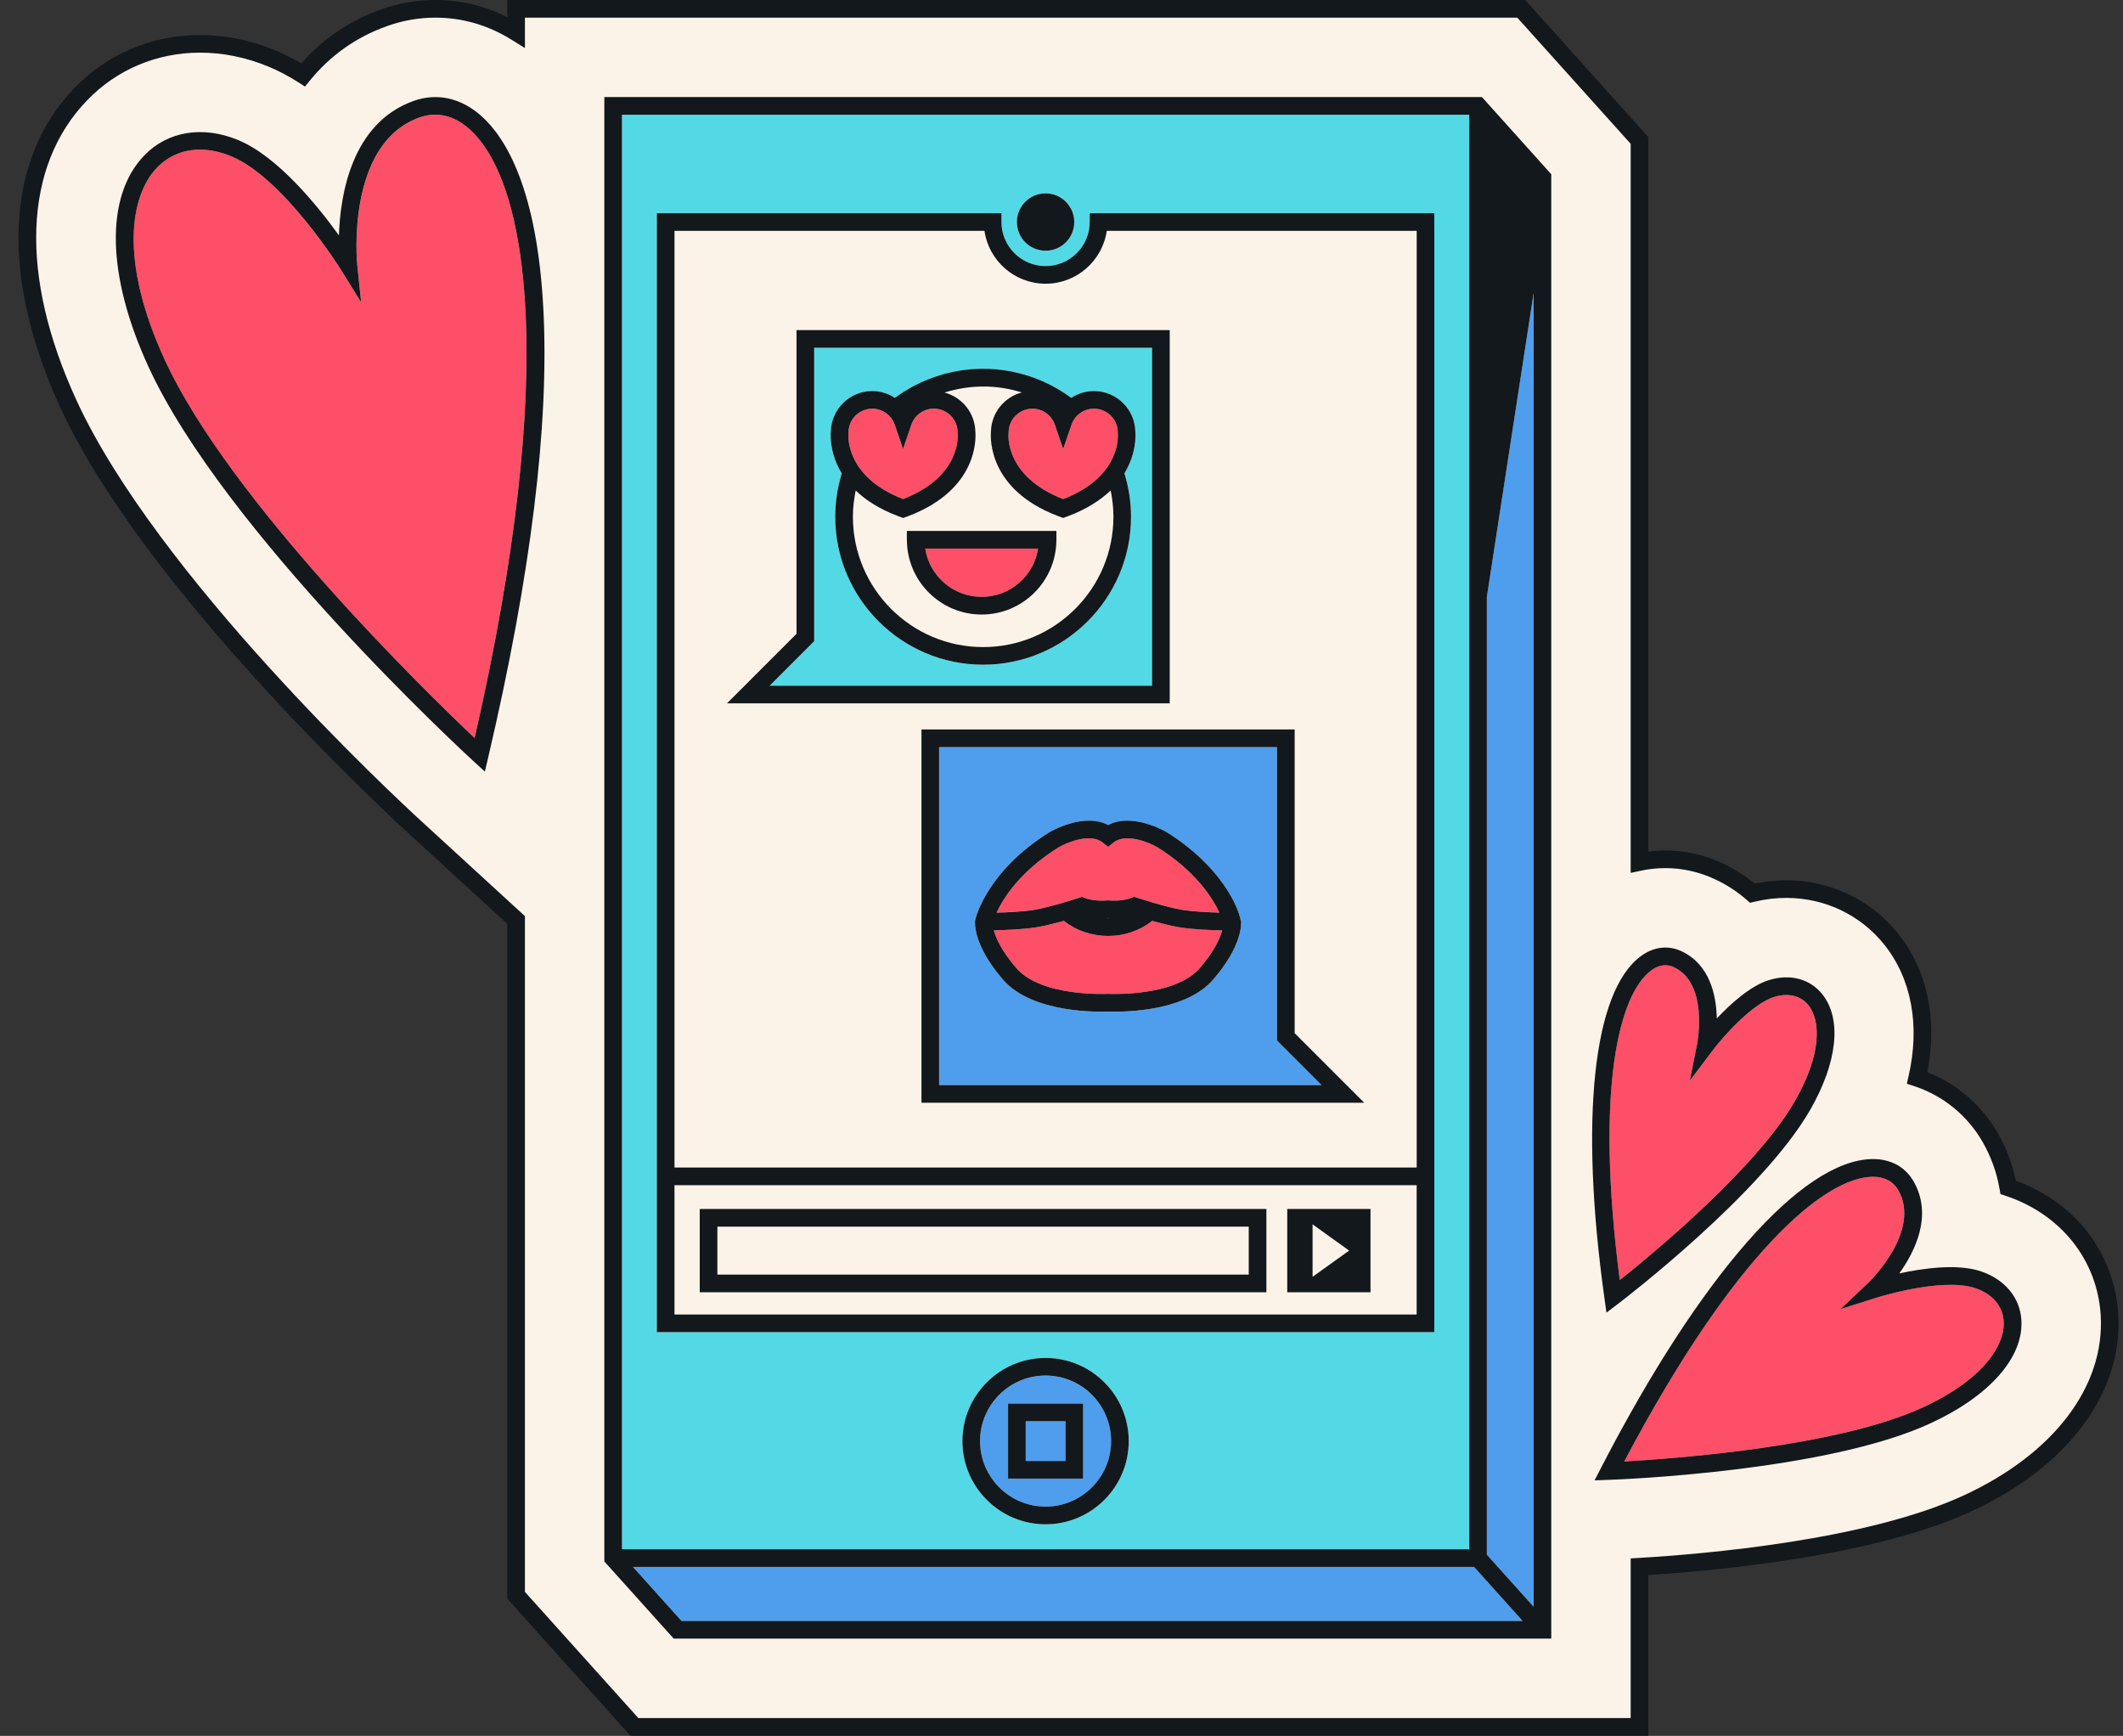
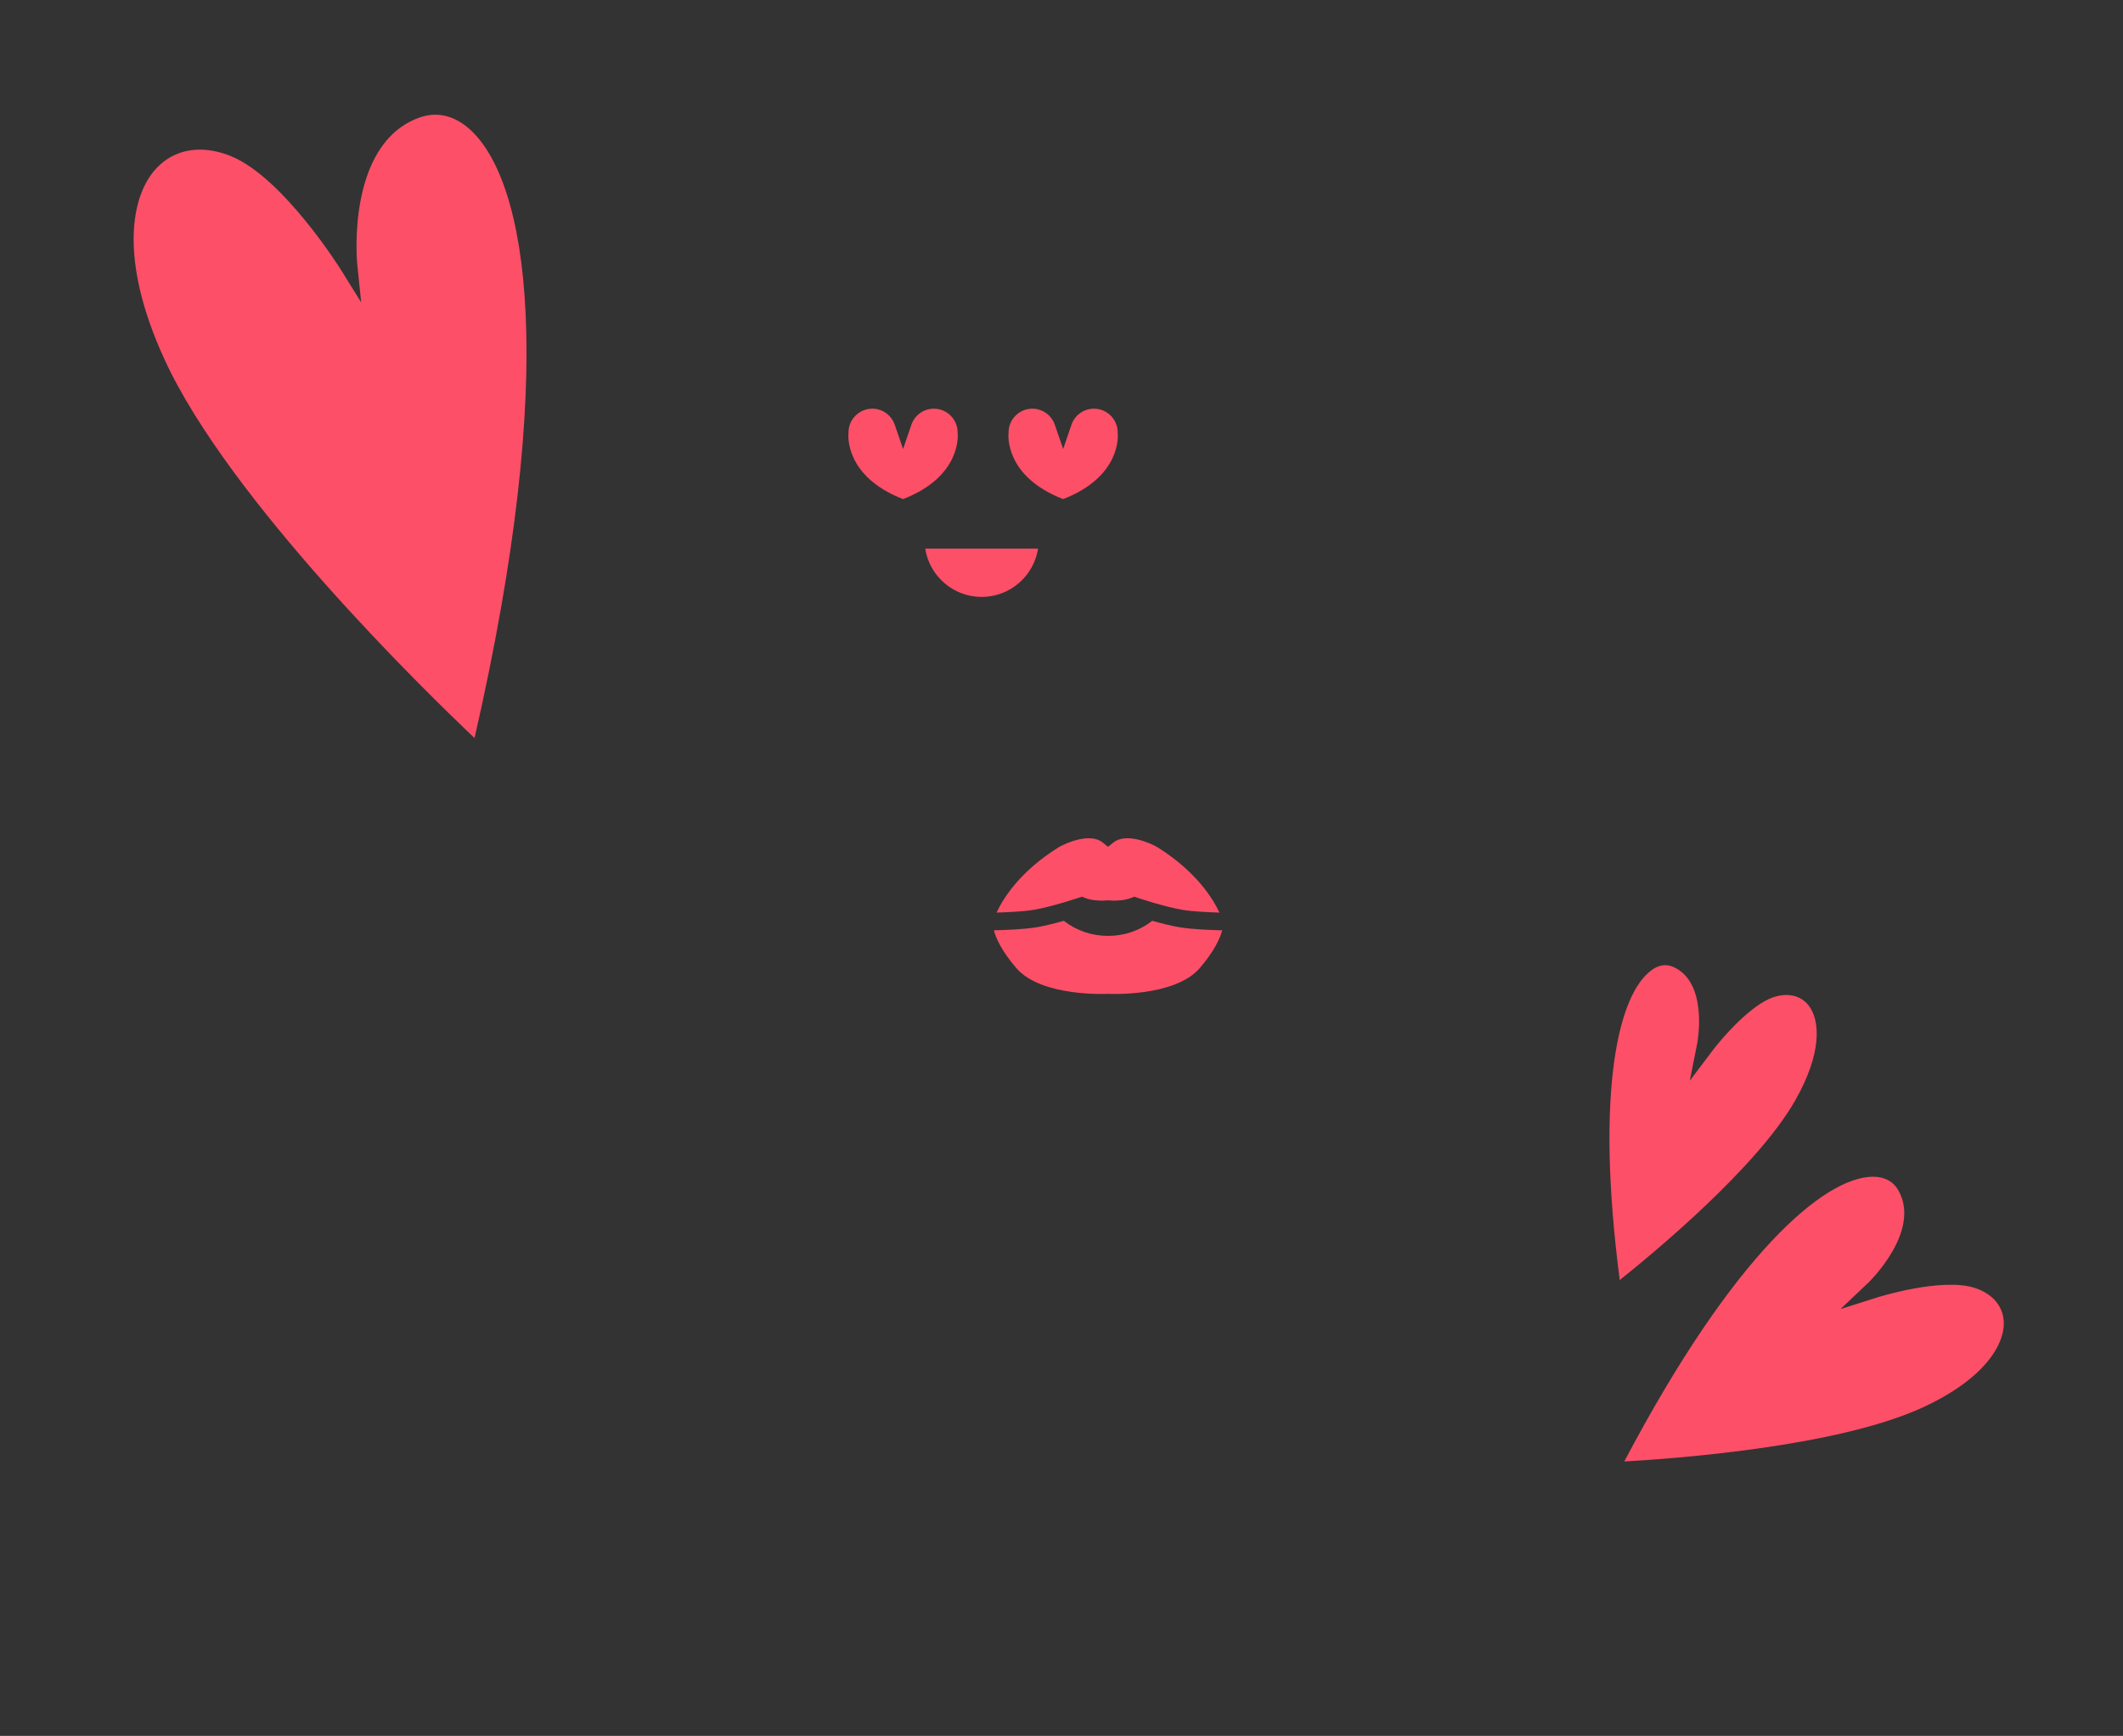
<svg xmlns="http://www.w3.org/2000/svg" height="393.4" preserveAspectRatio="xMidYMid meet" version="1.0" viewBox="-4.2 0.0 481.2 393.4" width="481.2" zoomAndPan="magnify">
  <rect x="-4.2" y="0.0" width="481.2" height="393.4" fill="#333333" stroke="none" />
  <g id="change1_1">
-     <path d="M139.59,391.36l-26.81-29.82V208.5l-23.11-21.19c-6.09-5.59-59.96-55.7-78.4-95.88 C-2,62.53-0.98,36.99,14.09,21.37C21.17,14,30.79,9.94,41.15,9.94c5.46,0,10.94,1.12,16.27,3.32c2.35,0.97,4.71,2.21,7.07,3.72 c4.78-5.87,10.9-10.26,18.19-12.89C86.5,2.71,90.48,2,94.47,2c6.48,0,12.71,1.81,18.31,5.29V2h227.83l26.8,29.82v163.53 c1.92-0.4,3.88-0.61,5.85-0.61c4.18,0,8.26,0.91,12.11,2.7c2.83,1.32,5.38,2.99,7.64,4.97c2.53-0.61,5.12-0.92,7.7-0.92 c9.31,0,17.96,4.12,23.72,11.31c6.7,8.37,8.66,19.49,5.93,31.48c6.97,2.31,12.85,7.04,16.59,13.6c2.03,3.57,3.37,7.34,4.03,11.22 c13.37,4.44,22.15,15.49,22.96,28.9c1.01,16.99-11.03,32.95-32.19,42.73c-22.32,10.32-59.37,13.46-74.33,14.34v36.3H139.59z" fill="#FBF3E8" />
-   </g>
+     </g>
  <g id="change2_1">
    <path d="M236.77,113.11c-13.21-5.12-12.42-14.48-12.38-14.87l0.01-0.23c0-2.97,2.42-5.39,5.39-5.39 c2.3,0,4.34,1.46,5.09,3.63l1.9,5.51l1.88-5.51c0.75-2.17,2.79-3.63,5.09-3.63c2.97,0,5.39,2.42,5.39,5.39l0.01,0.22 C249.19,98.63,249.98,107.99,236.77,113.11z M212.87,98.23l-0.01-0.22c0-2.97-2.42-5.39-5.39-5.39c-2.3,0-4.34,1.46-5.09,3.63 l-1.89,5.51l-1.89-5.51c-0.75-2.17-2.79-3.63-5.09-3.63c-2.97,0-5.39,2.42-5.39,5.39l-0.01,0.23c-0.04,0.39-0.83,9.75,12.38,14.87 C213.7,107.99,212.91,98.63,212.87,98.23z M205.51,124.33c0.96,6.19,6.33,10.95,12.79,10.95c6.46,0,11.82-4.76,12.79-10.95H205.51z M263.13,210.14c-1.91-0.32-4.18-0.9-6.15-1.46c-2.87,2.23-6.31,3.42-10.03,3.42c-3.72,0-7.16-1.19-10.03-3.42 c-1.97,0.56-4.24,1.14-6.14,1.46c-2.9,0.48-7.13,0.64-9.71,0.7c0.47,1.73,1.74,4.68,5.11,8.58c5.67,6.55,20.51,5.83,20.66,5.82 l0.11-0.01l0.11,0.01c0.15,0.01,14.98,0.73,20.66-5.82c3.36-3.89,4.63-6.84,5.11-8.58C270.24,210.78,266.02,210.62,263.13,210.14z M258.17,192.02c-1.79-1.05-7.15-3.34-9.98-1.1l-1.24,0.99l-1.24-0.99c-2.82-2.24-8.19,0.05-10.02,1.13 c-8.71,5.45-12.48,11.48-14.01,14.77c2.49-0.07,6.04-0.23,8.44-0.63c4.03-0.67,10.15-2.72,10.21-2.74l0.71-0.23l0.69,0.28 c0.2,0.08,0.42,0.16,0.65,0.22c0.01,0,0.02,0.01,0.04,0.01c0.92,0.26,1.95,0.35,2.8,0.37c0.02,0,0.05,0.01,0.07,0.01h0.46 c0.29-0.01,0.54-0.02,0.72-0.03c0.1,0,0.2-0.01,0.28-0.02l0.08-0.01l0.12-0.01l0.21,0.02c0.81,0.08,3.3,0.14,5.02-0.56l0.69-0.28 l0.7,0.23c0.06,0.02,6.19,2.07,10.21,2.74c2.4,0.4,5.93,0.56,8.42,0.63C270.65,203.51,266.84,197.45,258.17,192.02z M102.22,29.25 c-3.51-3.12-7.45-4.02-11.4-2.59c-16.67,6.02-14.08,32.95-14.05,33.22l0.9,8.65l-4.59-7.38c-0.13-0.21-13.04-20.83-24.83-25.72 c-2.46-1.01-4.86-1.52-7.13-1.52c-3.76,0-7.15,1.39-9.76,4.11c-5.96,6.19-8.64,20.84,1.71,43.4c14.69,32,59.2,75.33,70.29,85.84 C122.56,83.45,115.44,41.02,102.22,29.25z M405.69,227.8c-1.74-2.17-4.57-2.85-7.76-1.86c-5.12,1.59-11.74,9.21-13.86,12.02 l-5.26,6.96l1.7-8.56c0.02-0.13,2.55-13.49-5.28-17.16c-0.65-0.3-1.31-0.46-1.97-0.46c-1.07,0-2.14,0.4-3.2,1.19 c-7.24,5.33-12.79,26.57-7.13,70.17c7.94-6.34,31.01-25.48,39.68-40.55C408.92,238.56,408.34,231.11,405.69,227.8z M443.4,291.88 c-7.48-2.44-21.98,2.11-22.13,2.16l-8.3,2.63l6.32-5.99c0.12-0.12,12.06-11.65,6.79-20.92c-1.15-2.02-3.12-3.08-5.72-3.08h-0.19 c-10.93,0.22-31.34,17.36-56.21,64.53c11.43-0.64,48.36-3.32,67.71-12.27c13.96-6.45,18.6-14.31,18.3-19.51 C449.76,295.93,447.36,293.17,443.4,291.88z" fill="#FD4F68" />
  </g>
  <g id="change3_1">
-     <path d="M285.25,235.81v-66.49h-76.6v76.59h86.7L285.25,235.81z M270.74,222.04c-5.7,6.58-17.64,7.23-22.15,7.23 c-0.82,0-1.4-0.02-1.64-0.03c-1.59,0.07-17.06,0.57-23.79-7.2c-6.78-7.82-6.42-12.86-6.36-13.4l0.04-0.22 c0.1-0.44,2.62-10.93,16.78-19.79c0.37-0.23,7.83-4.55,13.33-1.65c5.51-2.9,12.96,1.42,13.29,1.62 c12.43,7.78,16.32,17.15,16.77,20.05l0.08-0.01C277.16,209.18,277.51,214.22,270.74,222.04z M232.79,311.75 c-8.19,0-14.85,6.66-14.85,14.85c0,8.18,6.66,14.84,14.85,14.84s14.85-6.66,14.85-14.84C247.64,318.41,240.98,311.75,232.79,311.75z M241.29,335.1h-17v-17.01h17V335.1z M237.29,322.09v9.01h-9v-9.01H237.29z M340.92,367.36H150.28l-11.01-12.25h190.64 L340.92,367.36z M343.41,66.38v297.76l-10.61-11.8V135.27L343.41,66.38z" fill="#4F9EED" />
-   </g>
+     </g>
  <g id="change4_1">
-     <path d="M180.33,78.81v66.49l-10.1,10.11h86.7v-76.6H180.33z M252.16,117.11c0,18.49-15.04,33.53-33.53,33.53 s-33.53-15.04-33.53-33.53c0-3.35,0.53-6.64,1.5-9.83c-2.72-4.47-2.55-8.55-2.48-9.37c0.05-5.13,4.24-9.29,9.39-9.29 c1.88,0,3.65,0.57,5.15,1.56c5.75-4.27,12.78-6.6,19.97-6.6s14.23,2.33,19.97,6.6c1.5-0.99,3.27-1.56,5.15-1.56 c5.15,0,9.34,4.16,9.39,9.29c0.07,0.82,0.24,4.9-2.48,9.36C251.64,110.46,252.16,113.76,252.16,117.11z M136.78,26v325.11H328.8V26 H136.78z M232.79,43.81c3.59,0,6.5,2.91,6.5,6.5c0,3.59-2.91,6.51-6.5,6.51c-3.59,0-6.5-2.92-6.5-6.51 C226.29,46.72,229.2,43.81,232.79,43.81z M232.79,345.44c-10.39,0-18.85-8.45-18.85-18.84c0-10.4,8.46-18.85,18.85-18.85 c10.39,0,18.85,8.45,18.85,18.85C251.64,336.99,243.18,345.44,232.79,345.44z M320.9,301.9H144.68V48.31h78.11v2 c0,5.51,4.49,9.99,10,9.99s10-4.48,10-9.99v-2h78.11V301.9z" fill="#53D9E5" />
-   </g>
+     </g>
  <g id="change5_1">
-     <path d="M475.92,297.88c-0.83-13.85-9.68-25.36-23.2-30.29c-0.77-3.72-2.12-7.32-4.04-10.7 c-3.62-6.35-9.26-11.23-16.01-13.9c2.32-12.03-0.03-23.14-6.68-31.44c-6.14-7.66-15.36-12.05-25.28-12.05 c-2.39,0-4.79,0.25-7.17,0.75c-2.21-1.82-4.67-3.36-7.32-4.61c-5.3-2.47-11.08-3.38-16.81-2.65V31.06L341.5,0H110.78v3.88 C105.66,1.3,100.19,0,94.47,0c-4.23,0-8.42,0.74-12.46,2.2c-7.02,2.53-13.04,6.62-17.93,12.17c-1.97-1.16-3.94-2.16-5.89-2.96 C52.61,9.1,46.88,7.94,41.15,7.94c-10.91,0-21.04,4.28-28.51,12.04c-15.67,16.25-16.83,42.6-3.2,72.29 c18.6,40.53,72.75,90.91,78.87,96.52l22.47,20.59V362.3l27.91,31.06h230.72v-36.42c16.07-1.03,51.43-4.35,73.17-14.4 C464.52,332.41,476.98,315.71,475.92,297.88z M440.9,338.91c-22.01,10.17-58.81,13.29-73.61,14.16l-1.88,0.11v36.18H140.48 l-25.7-28.59V207.62l-23.76-21.78c-6.05-5.55-59.66-55.42-77.94-95.24C0.17,62.48,1.06,37.75,15.53,22.75 c6.71-6.98,15.81-10.82,25.63-10.82c5.2,0,10.42,1.07,15.51,3.17c2.23,0.92,4.5,2.12,6.76,3.56l1.5,0.96l1.12-1.38 c4.61-5.66,10.44-9.79,17.32-12.27C86.97,4.66,90.71,4,94.47,4c6.12,0,11.92,1.68,17.26,4.99l3.05,1.9V4h224.93l25.7,28.59v165.23 l2.41-0.51c1.79-0.38,3.62-0.57,5.44-0.57c3.89,0,7.68,0.85,11.26,2.52c2.63,1.23,5.04,2.8,7.17,4.66l0.78,0.68l1.01-0.24 c2.39-0.58,4.82-0.87,7.23-0.87c8.7,0,16.78,3.85,22.16,10.56c6.19,7.73,8.16,18.31,5.54,29.78l-0.4,1.77l1.73,0.57 c6.55,2.17,12.05,6.68,15.48,12.69c1.89,3.33,3.17,6.89,3.8,10.57l0.2,1.18l1.14,0.38c12.56,4.17,20.83,14.56,21.59,27.12 C472.89,314.24,461.29,329.49,440.9,338.91z M320.9,48.31h-78.11v2c0,5.51-4.49,9.99-10,9.99c-5.51,0-10-4.48-10-9.99v-2h-78.11 V301.9H320.9V48.31z M218.94,52.31c0.97,6.77,6.82,11.99,13.86,11.99c7.04,0,12.88-5.22,13.86-11.99h70.25V264.6H148.68V52.31 H218.94z M148.68,297.9V268.6H316.9v29.31H148.68z M232.79,56.82c3.59,0,6.5-2.91,6.5-6.5s-2.91-6.5-6.5-6.5s-6.5,2.91-6.5,6.5 S229.2,56.82,232.79,56.82z M232.79,307.75c-10.39,0-18.85,8.46-18.85,18.85s8.46,18.85,18.85,18.85s18.85-8.46,18.85-18.85 S243.19,307.75,232.79,307.75z M232.79,341.44c-8.19,0-14.85-6.66-14.85-14.85s6.66-14.85,14.85-14.85 c8.19,0,14.85,6.66,14.85,14.85S240.98,341.44,232.79,341.44z M224.29,335.1h17.01v-17.01h-17.01V335.1z M228.29,322.09h9.01v9.01 h-9.01V322.09z M132.78,22v331.87l15.72,17.49h198.91V39.49L331.7,22H132.78z M332.81,352.34V135.27l10.61-68.89v297.76 L332.81,352.34z M328.81,26v109.12v215.99H136.78V26H328.81z M139.27,355.11h190.64l11.01,12.25H150.28L139.27,355.11z M154.4,292.86h128.44v-18.87H154.4V292.86z M158.4,277.99h120.44v10.87H158.4V277.99z M287.57,292.86h18.87v-18.87h-18.87V292.86z M293.31,277.47l8.29,5.95l-8.29,5.95V277.47z M260.93,74.81h-84.59v68.83l-15.76,15.76h100.35V74.81z M256.93,155.41h-86.69 l10.1-10.1V78.81h76.59V155.41z M204.66,165.32v84.59h100.35l-15.76-15.76v-68.84H204.66z M295.35,245.91h-86.69v-76.59h76.59v66.49 L295.35,245.91z M185.11,117.11c0,18.49,15.04,33.53,33.52,33.53c18.49,0,33.53-15.04,33.53-33.53c0-3.35-0.52-6.65-1.5-9.84 c2.72-4.47,2.55-8.54,2.48-9.36c-0.05-5.13-4.24-9.29-9.39-9.29c-1.88,0-3.65,0.57-5.15,1.55c-5.75-4.27-12.78-6.6-19.98-6.6 c-7.19,0-14.22,2.34-19.97,6.6c-1.5-0.98-3.27-1.55-5.15-1.55c-5.14,0-9.33,4.16-9.39,9.29c-0.07,0.82-0.24,4.9,2.48,9.37 C185.63,110.47,185.11,113.76,185.11,117.11z M243.76,92.62c2.97,0,5.39,2.42,5.39,5.39l0.01,0.22c0.04,0.4,0.83,9.76-12.38,14.88 c-13.21-5.13-12.42-14.49-12.38-14.87l0.01-0.23c0-2.97,2.42-5.39,5.39-5.39c2.3,0,4.35,1.46,5.09,3.63l1.89,5.5l1.89-5.51 C239.41,94.08,241.46,92.62,243.76,92.62z M227.41,88.94c-3.99,1.05-6.96,4.66-7,8.97c-0.12,1.44-0.58,13.04,15.15,19.02 c0.18,0.07,0.37,0.14,0.56,0.21l0.68,0.24l1.18-0.44c4.27-1.62,7.34-3.66,9.56-5.79c0.4,1.96,0.63,3.95,0.63,5.97 c0,16.28-13.25,29.53-29.53,29.53c-16.28,0-29.52-13.25-29.52-29.53c0-2.01,0.23-4,0.63-5.96c2.21,2.13,5.28,4.16,9.54,5.78 c0.18,0.07,0.37,0.14,0.56,0.21l0.68,0.24l1.18-0.44c15.75-5.99,15.29-17.58,15.17-19.02c-0.05-4.31-3.01-7.92-7-8.97 c2.83-0.88,5.78-1.36,8.77-1.36C221.63,87.58,224.58,88.06,227.41,88.94z M188.11,98.24l0.01-0.23c0-2.97,2.42-5.39,5.39-5.39 c2.3,0,4.35,1.46,5.09,3.63l1.89,5.5l1.89-5.51c0.75-2.17,2.79-3.63,5.09-3.63c2.97,0,5.39,2.42,5.39,5.39l0.01,0.22 c0.04,0.4,0.83,9.77-12.38,14.88C187.29,107.99,188.07,98.63,188.11,98.24z M201.36,122.33c0,9.34,7.6,16.94,16.94,16.94 s16.94-7.6,16.94-16.94v-2h-33.89V122.33z M231.09,124.33c-0.96,6.19-6.33,10.94-12.79,10.94s-11.83-4.75-12.79-10.94H231.09z M277.02,208.65c-0.45-2.9-4.34-12.27-16.77-20.05c-0.34-0.2-7.78-4.52-13.29-1.62c-5.5-2.9-12.96,1.42-13.34,1.65 c-14.16,8.86-16.67,19.36-16.77,19.8l-0.04,0.21c-0.06,0.55-0.42,5.58,6.35,13.4c6.73,7.77,22.2,7.27,23.79,7.2 c0.24,0.01,0.82,0.03,1.64,0.03c4.51,0,16.45-0.65,22.15-7.23c6.77-7.82,6.42-12.85,6.35-13.4L277.02,208.65z M235.7,192.05 c1.83-1.07,7.2-3.36,10.02-1.12l1.24,0.99l1.24-0.99c2.83-2.24,8.19,0.05,9.97,1.1c8.67,5.43,12.48,11.49,14.03,14.8 c-2.48-0.07-6.02-0.23-8.41-0.63c-4.02-0.67-10.15-2.72-10.21-2.74l-0.71-0.24l-0.69,0.28c-1.72,0.7-4.21,0.65-5.02,0.57l-0.21-0.02 l-0.12,0.01l-0.08,0.01c-0.08,0.01-0.18,0.01-0.28,0.02c-0.17,0.01-0.42,0.02-0.72,0.02c-0.15,0-0.29,0-0.46,0 c-0.02,0-0.05,0-0.07,0c-0.85-0.02-1.88-0.12-2.8-0.37c-0.01,0-0.03-0.01-0.04-0.01c-0.22-0.06-0.44-0.14-0.65-0.22l-0.69-0.28 l-0.71,0.24c-0.06,0.02-6.19,2.07-10.21,2.74c-2.4,0.4-5.95,0.56-8.44,0.63C223.21,203.53,226.99,197.5,235.7,192.05z M247.39,208.09c-0.29,0.01-0.58,0.01-0.86,0c0,0,0,0,0.01,0c0.17-0.01,0.32-0.02,0.43-0.03c0.11,0.01,0.25,0.02,0.41,0.03 C247.38,208.09,247.38,208.09,247.39,208.09z M267.72,219.42c-5.67,6.55-20.51,5.83-20.66,5.82l-0.11-0.01l-0.11,0.01 c-0.15,0.01-14.99,0.73-20.66-5.82c-3.38-3.9-4.64-6.85-5.12-8.58c2.58-0.06,6.81-0.22,9.71-0.7c1.91-0.32,4.18-0.9,6.15-1.45 c2.87,2.23,6.31,3.41,10.03,3.42c3.72,0,7.16-1.19,10.03-3.42c1.97,0.56,4.24,1.14,6.15,1.46c2.9,0.48,7.11,0.65,9.7,0.7 C272.35,212.58,271.09,215.53,267.72,219.42z M104.88,26.27c-4.61-4.1-10.08-5.3-15.41-3.37c-13.89,5.02-16.54,21.06-16.85,30.44 c-4.95-6.87-13.94-17.91-22.84-21.6c-8.02-3.32-15.99-2.01-21.3,3.51c-8.9,9.25-8.54,27.13,0.96,47.84 c17.08,37.21,71.43,87.36,73.74,89.47l2.52,2.31l0.78-3.33c9.64-41.12,13.84-75.24,12.48-101.42 C117.55,42.98,110.53,31.29,104.88,26.27z M103.37,167.26c-11.09-10.51-55.6-53.84-70.29-85.84c-10.35-22.56-7.68-37.21-1.72-43.4 c2.62-2.72,6-4.11,9.76-4.11c2.26,0,4.67,0.5,7.12,1.52c11.8,4.88,24.71,25.5,24.84,25.71l4.58,7.38l-0.9-8.64 c-0.03-0.27-2.62-27.21,14.05-33.23c3.94-1.43,7.88-0.53,11.39,2.6C115.45,41.02,122.56,83.45,103.37,167.26z M359.92,297.49 l2.72-2.07c1.32-1.01,32.55-24.93,43.45-43.88c6.21-10.81,7.24-20.61,2.74-26.23c-2.79-3.48-7.3-4.67-12.07-3.19 c-4.23,1.31-8.71,5.38-11.83,8.69c-0.11-5.21-1.55-12.21-7.99-15.23c-3.04-1.42-6.33-1.03-9.25,1.13 c-10.81,7.98-13.89,36.91-8.24,77.4L359.92,297.49z M370.06,219.93c1.07-0.79,2.14-1.18,3.2-1.18c0.66,0,1.32,0.15,1.97,0.46 c7.83,3.67,5.3,17.03,5.28,17.16l-1.7,8.55l5.26-6.96c2.12-2.8,8.74-10.43,13.87-12.02c3.19-0.99,6.02-0.31,7.76,1.87 c2.65,3.31,3.23,10.76-3.08,21.74c-8.67,15.08-31.74,34.22-39.68,40.55C357.28,246.5,362.83,225.26,370.06,219.93z M444.64,288.07 c-5.29-1.72-12.98-0.64-18.35,0.53c3.62-5.05,7.61-13.19,3.27-20.82c-1.92-3.37-5.26-5.17-9.47-5.1 c-15.95,0.31-38.87,26.4-61.29,69.77l-1.57,3.04l3.42-0.12c1.99-0.07,49.01-1.84,72.71-12.8c13.4-6.19,21.11-14.93,20.61-23.37 C453.66,294.04,450.17,289.88,444.64,288.07z M431.68,318.94c-19.36,8.95-56.28,11.63-67.72,12.27 c24.88-47.17,45.28-64.31,56.21-64.52c0.06,0,0.13,0,0.19,0c2.6,0,4.58,1.06,5.72,3.08c5.27,9.27-6.67,20.8-6.79,20.92l-6.32,5.99 l8.3-2.63c0.15-0.05,14.65-4.59,22.12-2.16c3.97,1.29,6.36,4.05,6.57,7.56C450.28,304.63,445.63,312.49,431.68,318.94z" fill="#13181C" />
-   </g>
+     </g>
</svg>